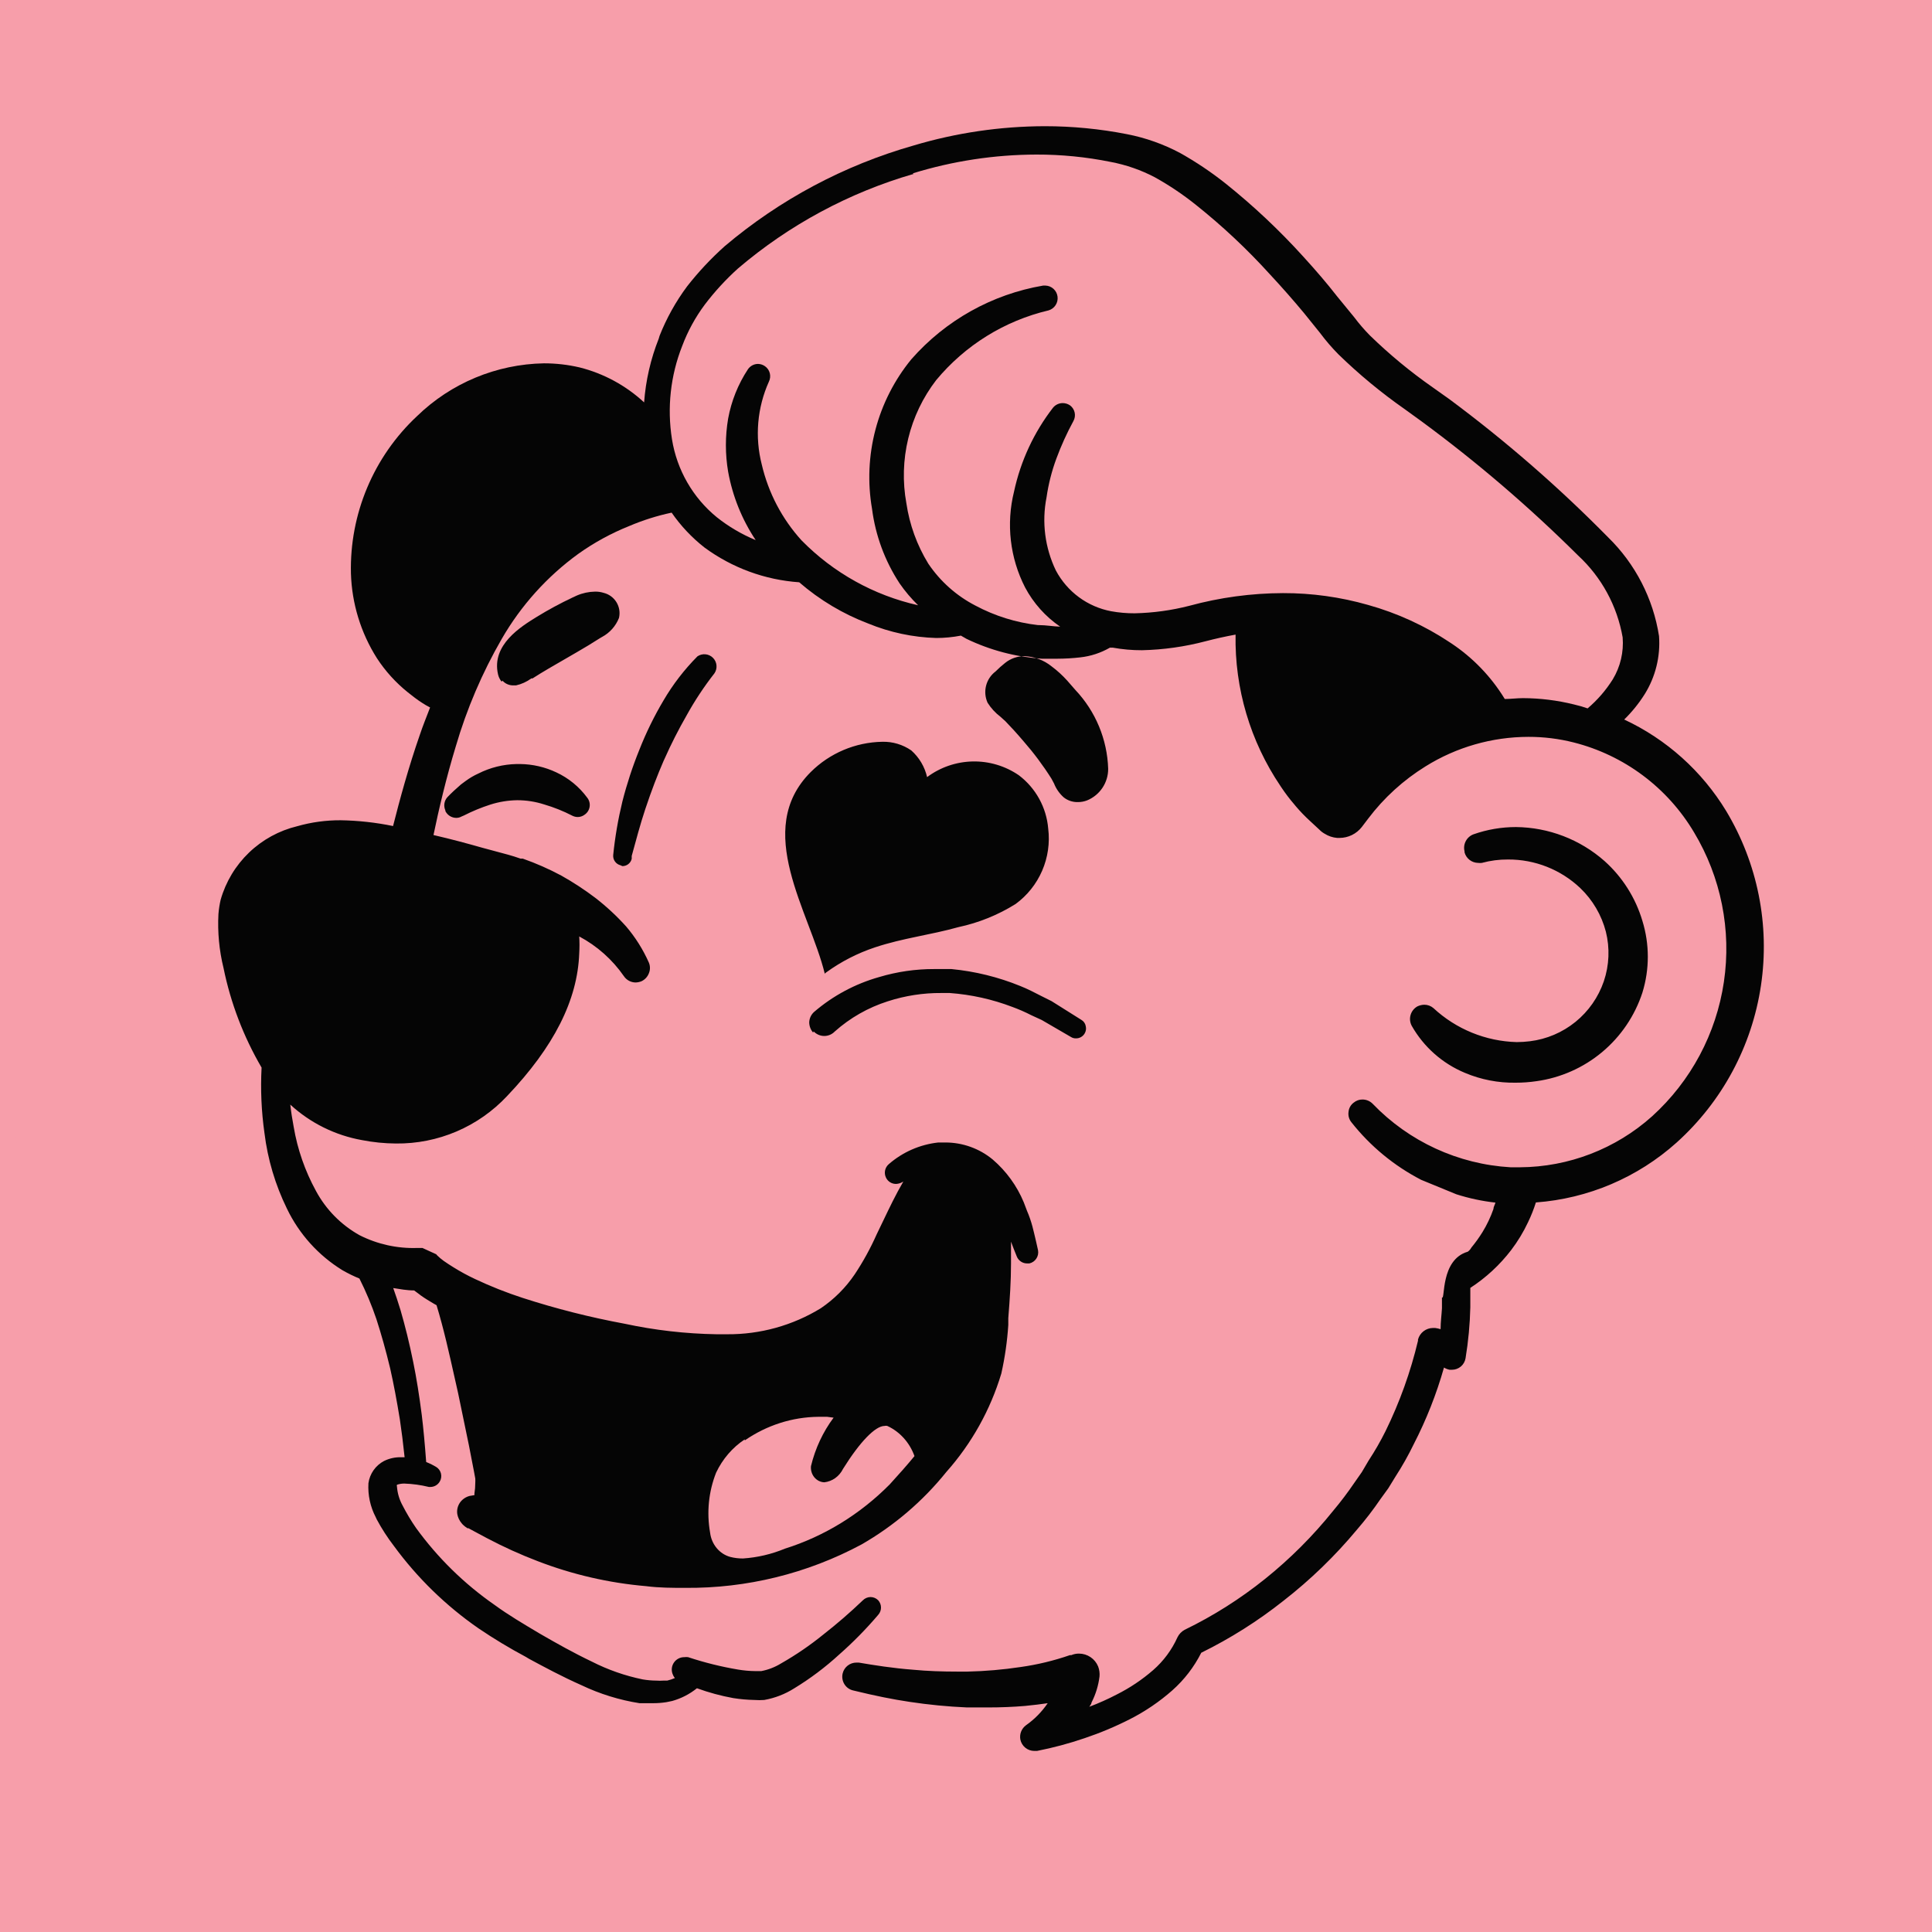
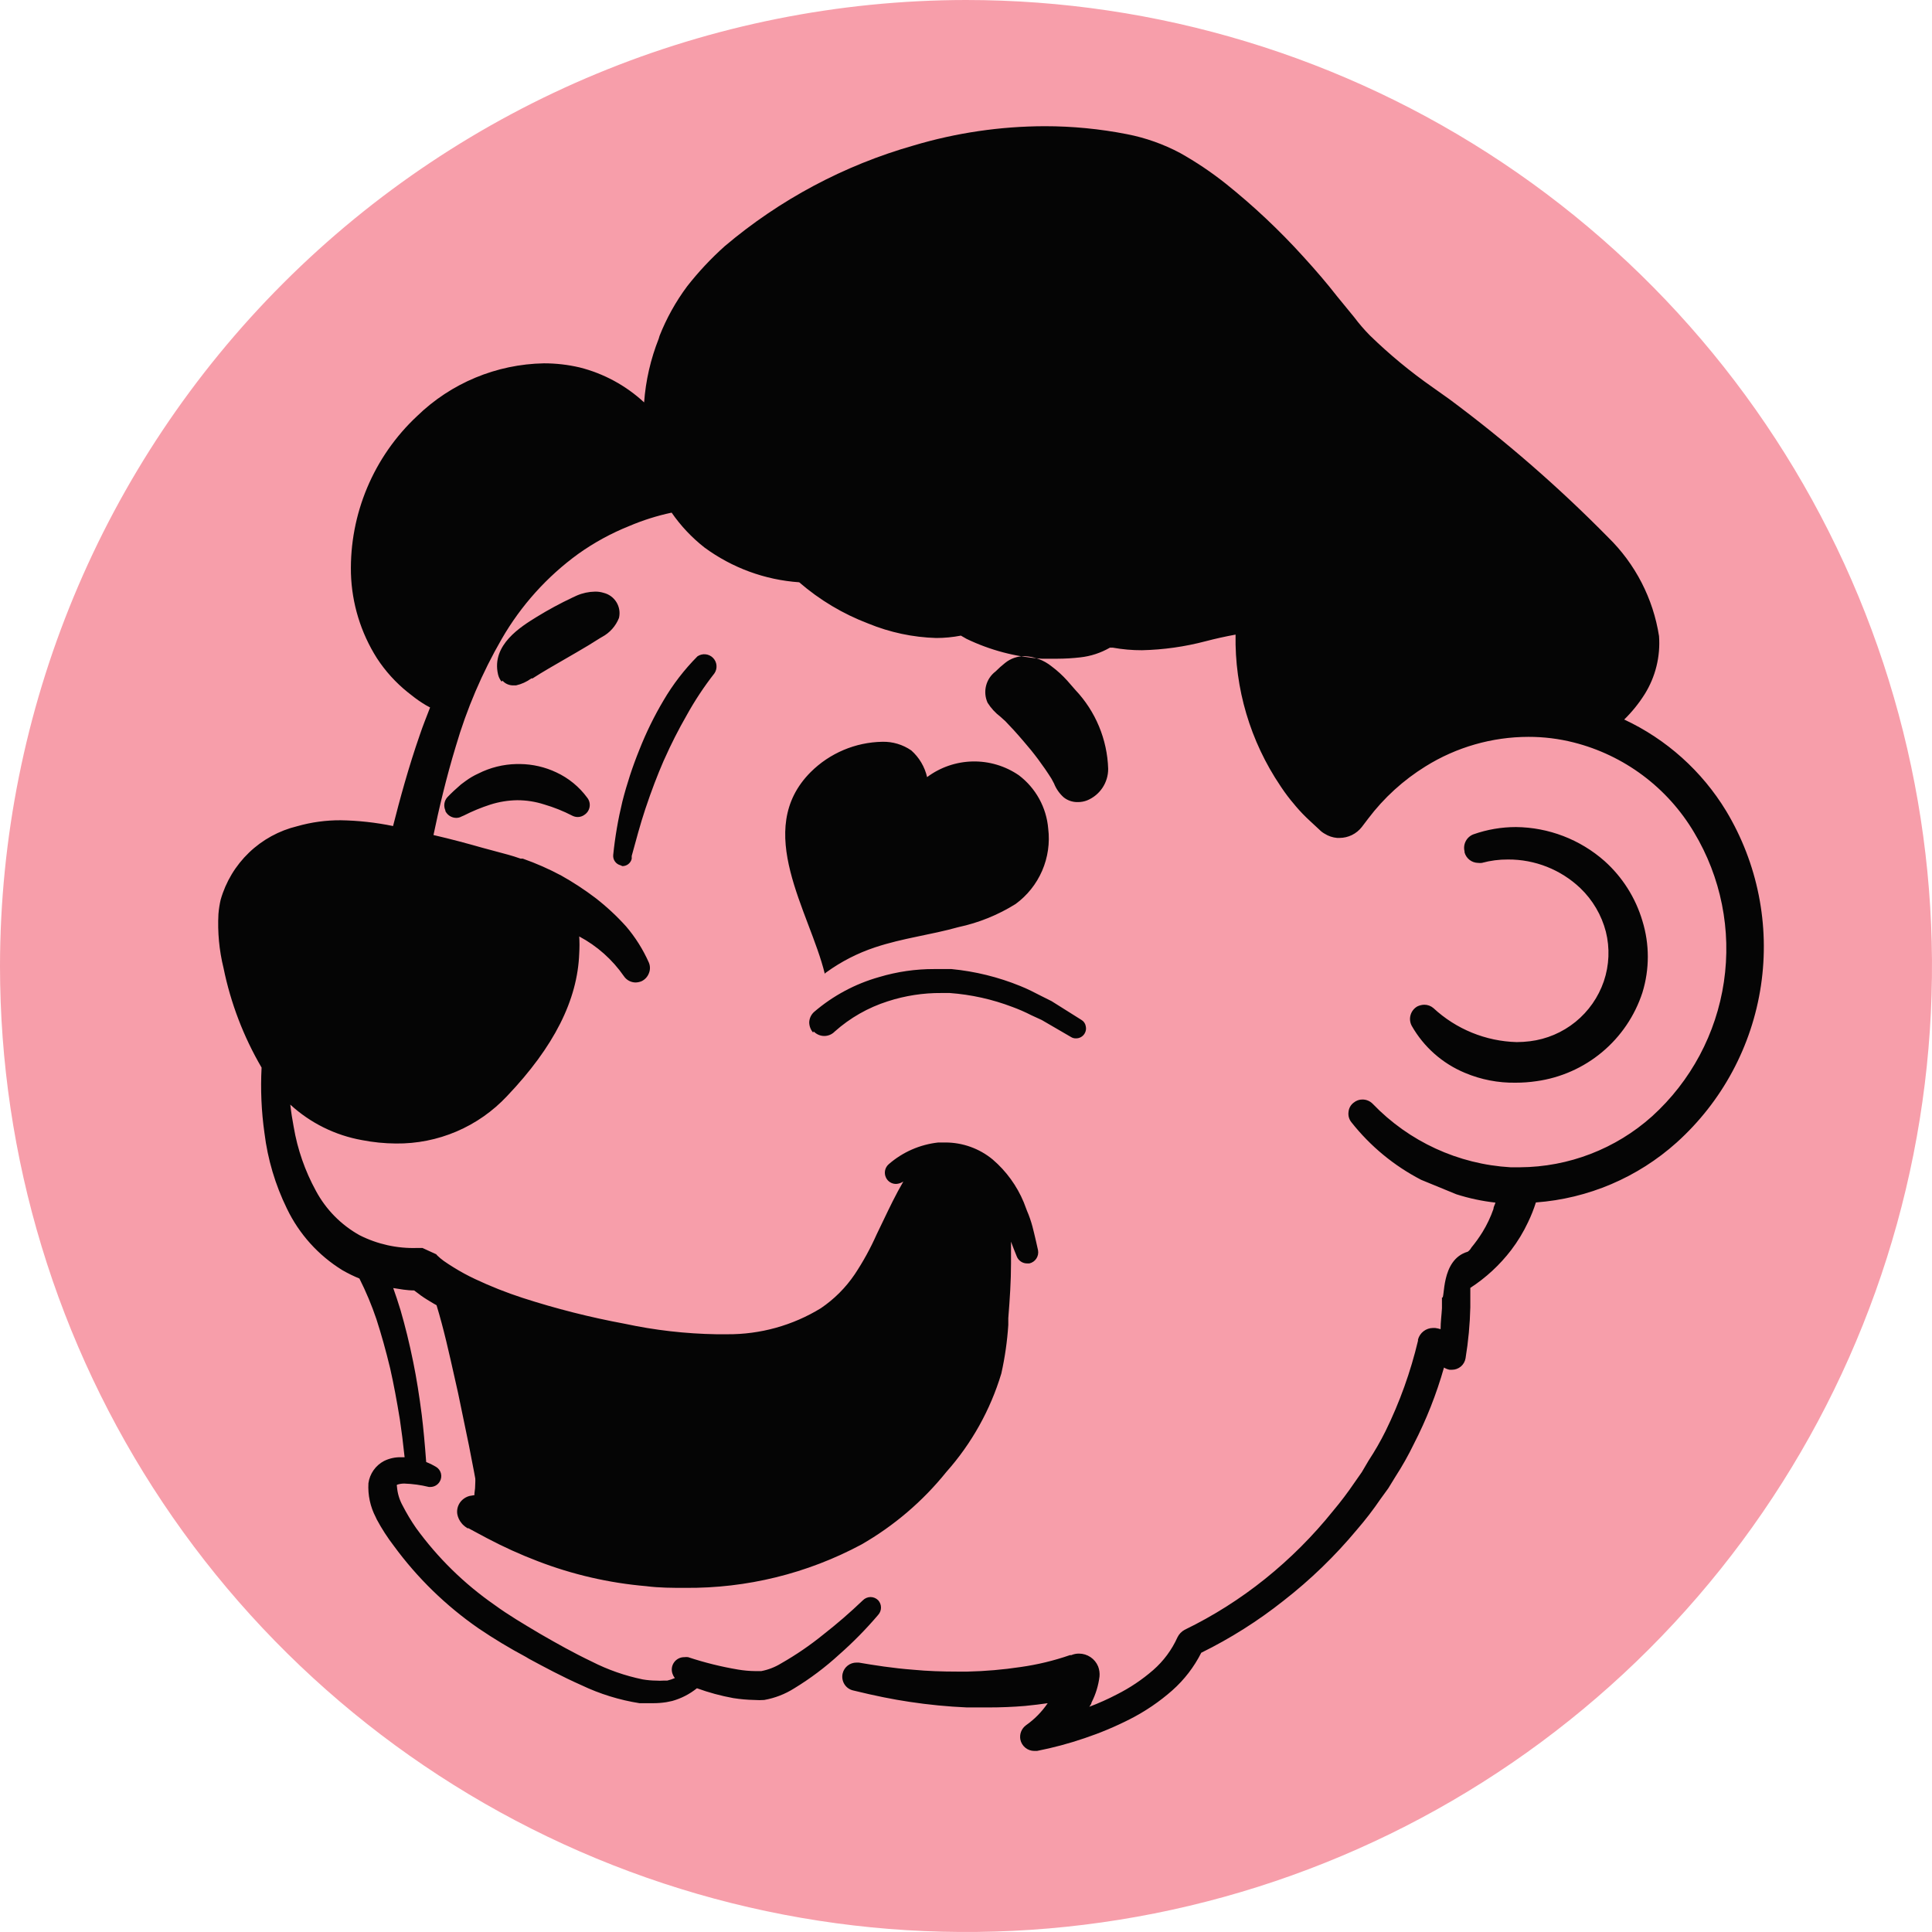
<svg xmlns="http://www.w3.org/2000/svg" width="500" height="500" viewBox="0 0 500 500" fill="none">
-   <rect width="500" height="500" fill="#F79EAA" />
-   <path d="M108.82 149.609C107.904 149.44 107.084 148.92 106.523 148.153C105.962 147.386 105.701 146.428 105.794 145.471C106.269 140.952 107.648 136.583 109.844 132.644C111.933 128.819 114.557 125.333 117.63 122.299C120.747 119.006 124.428 116.34 128.486 114.437C130.303 113.705 132.232 113.316 134.182 113.287C136.453 113.262 138.683 113.923 140.596 115.189C142.509 116.455 144.022 118.271 144.95 120.414C145.25 121.065 145.423 121.772 145.458 122.493C145.493 123.214 145.39 123.935 145.154 124.615C144.919 125.294 144.555 125.919 144.084 126.452C143.614 126.986 143.046 127.418 142.413 127.724C141.709 128.089 140.932 128.278 140.144 128.276C139.133 128.276 138.144 127.977 137.293 127.415C136.441 126.853 135.763 126.051 135.339 125.103V124.782C135.204 124.432 134.96 124.138 134.646 123.947C134.332 123.755 133.965 123.677 133.603 123.724C133.059 123.737 132.52 123.83 132.002 124C128.991 125.206 126.217 126.966 123.815 129.195C121.185 131.426 118.904 134.062 117.052 137.011C115.191 139.774 113.903 142.905 113.27 146.207C113.152 147.138 112.714 147.994 112.036 148.619C111.358 149.243 110.485 149.595 109.576 149.609H108.953H108.82ZM113.759 112.184C109.29 116.641 105.761 122.005 103.395 127.94C101.029 133.874 99.877 140.25 100.01 146.667C100.198 152.874 102.012 158.913 105.26 164.138C106.854 166.688 108.82 168.968 111.09 170.897L112.113 171.632C112.864 172.25 113.651 172.818 114.471 173.333C116.583 168.858 118.945 164.514 121.546 160.322C127.522 150.484 135.435 142.056 144.772 135.586C149.447 132.407 154.464 129.8 159.722 127.816C163.065 126.504 166.502 125.459 170 124.69C168.809 121.925 167.885 119.045 167.241 116.092C165.261 112.135 162.439 108.693 158.986 106.025C155.534 103.358 151.541 101.533 147.308 100.69C145.187 100.228 143.024 99.997 140.856 100C130.634 100.268 120.916 104.638 113.759 112.184" fill="#F79EAA" />
  <path d="M326.667 160.557C326.762 173.818 330.632 186.739 337.772 197.63L338.122 198.14C338.958 199.37 339.864 200.546 340.833 201.662L341.402 202.311C342.3 203.425 343.279 204.463 344.331 205.415L345.643 206.667L346.124 205.971C350.829 199.366 356.621 193.715 363.22 189.288C369.379 185.182 376.196 182.308 383.333 180.808C380.282 176.885 376.632 173.533 372.533 170.891C366.52 167.06 360.009 164.187 353.207 162.364C347.499 160.773 341.619 159.978 335.717 160C332.796 160.018 329.878 160.188 326.972 160.51" fill="#F79EAA" />
  <circle cx="250" cy="250" r="226.667" fill="#050505" />
  <path d="M210.436 267.232C209.787 266.49 209.428 265.537 209.425 264.551C209.472 263.544 209.914 262.596 210.656 261.913C215.555 257.7 221.317 254.609 227.537 252.857C232.172 251.47 236.986 250.774 241.824 250.791C243.274 250.791 244.681 250.791 246.22 250.791C252.351 251.379 258.364 252.86 264.067 255.187C265.957 255.935 267.716 256.858 269.43 257.737L272.155 259.1L279.848 263.935C280.147 264.105 280.405 264.339 280.602 264.62C280.8 264.902 280.933 265.223 280.991 265.562C281.073 265.888 281.087 266.228 281.034 266.56C280.981 266.893 280.862 267.211 280.684 267.496C280.456 267.874 280.133 268.186 279.748 268.402C279.362 268.618 278.928 268.73 278.486 268.727C278.021 268.747 277.56 268.624 277.167 268.375L269.606 263.979L266.924 262.748C265.33 261.928 263.685 261.209 262.001 260.594C256.798 258.609 251.333 257.394 245.779 256.99H243.669C238.939 256.953 234.233 257.68 229.735 259.144C224.663 260.759 219.99 263.425 216.019 266.968C215.67 267.327 215.253 267.613 214.793 267.809C214.333 268.005 213.837 268.108 213.337 268.111C212.819 268.111 212.307 268.006 211.831 267.802C211.355 267.598 210.925 267.3 210.568 266.924M379.022 220.327C378.801 219.442 378.911 218.505 379.332 217.696C379.753 216.886 380.456 216.258 381.308 215.931C384.852 214.678 388.584 214.039 392.342 214.041C400.784 214.127 408.914 217.248 415.245 222.833C419.882 226.984 423.275 232.341 425.048 238.307C426.921 244.364 426.921 250.845 425.048 256.902C423.084 262.9 419.477 268.227 414.635 272.275C409.793 276.324 403.912 278.933 397.661 279.805C395.886 280.069 394.093 280.201 392.298 280.2C387.772 280.282 383.279 279.414 379.11 277.651C373.298 275.234 368.456 270.95 365.351 265.474C364.891 264.614 364.786 263.609 365.057 262.673C365.328 261.737 365.954 260.943 366.801 260.462C367.364 260.189 367.979 260.039 368.604 260.023C369.475 260.019 370.319 260.332 370.978 260.902C376.851 266.353 384.508 269.478 392.518 269.694C393.664 269.688 394.809 269.615 395.947 269.474C400.269 268.942 404.354 267.204 407.736 264.46C411.117 261.716 413.658 258.076 415.069 253.956C416.471 249.816 416.654 245.361 415.597 241.12C414.477 236.81 412.178 232.898 408.959 229.822C403.916 225.044 397.222 222.399 390.276 222.437C387.99 222.42 385.712 222.716 383.506 223.316C383.185 223.359 382.86 223.359 382.539 223.316C381.736 223.306 380.959 223.034 380.324 222.543C379.689 222.051 379.232 221.366 379.022 220.591M115.263 209.733C115.007 209.172 114.921 208.549 115.015 207.939C115.109 207.33 115.378 206.762 115.79 206.304C116.845 205.205 118.032 204.106 119.307 203.007L120.494 202.128C121.521 201.368 122.627 200.72 123.791 200.193C126.861 198.64 130.242 197.799 133.682 197.732H134.605C137.845 197.769 141.039 198.503 143.969 199.886C147.144 201.362 149.895 203.615 151.969 206.436C152.229 206.762 152.42 207.138 152.528 207.541C152.636 207.944 152.66 208.365 152.598 208.777C152.536 209.19 152.39 209.585 152.168 209.939C151.947 210.292 151.654 210.596 151.31 210.832C150.792 211.228 150.16 211.444 149.508 211.447C149.018 211.44 148.536 211.32 148.101 211.095C145.781 209.899 143.352 208.927 140.847 208.194C138.589 207.465 136.231 207.094 133.858 207.095C131.484 207.129 129.129 207.514 126.868 208.238C124.526 208.994 122.248 209.935 120.054 211.051L119.439 211.315C119.023 211.55 118.553 211.671 118.076 211.667C117.491 211.663 116.918 211.496 116.421 211.186C115.924 210.875 115.523 210.433 115.263 209.908M209.821 199.798C214.75 194.901 221.38 192.098 228.328 191.973C231.008 191.902 233.641 192.688 235.845 194.215C237.891 196.035 239.32 198.447 239.933 201.116C243.344 198.568 247.468 197.152 251.725 197.065C255.982 196.978 260.159 198.226 263.671 200.633C265.837 202.271 267.633 204.347 268.944 206.725C270.254 209.103 271.049 211.731 271.276 214.436C271.733 218.146 271.191 221.911 269.707 225.342C268.224 228.773 265.852 231.746 262.836 233.955C258.297 236.791 253.299 238.814 248.065 239.933C240.68 241.999 233.779 242.747 226.482 245.164C221.97 246.659 217.714 248.838 213.865 251.626C213.865 251.626 213.425 251.89 213.469 252.066C209.557 235.933 194.786 214.832 209.821 199.798M275.277 206.348C274.173 205.357 273.315 204.123 272.771 202.743L272.112 201.512C269.951 198.089 267.526 194.841 264.858 191.797C263.1 189.731 261.605 188.104 260.198 186.654L258.88 185.467C257.573 184.474 256.456 183.252 255.583 181.862C254.958 180.48 254.822 178.925 255.197 177.455C255.573 175.985 256.437 174.687 257.649 173.773C258.423 172.99 259.245 172.256 260.11 171.575C261.538 170.417 263.327 169.794 265.166 169.817C267.718 169.927 270.167 170.852 272.155 172.455C273.621 173.55 274.976 174.787 276.2 176.147L278.31 178.565C283.537 184.098 286.556 191.355 286.794 198.962C286.803 200.713 286.289 202.427 285.318 203.883C284.347 205.34 282.963 206.474 281.343 207.139C280.574 207.441 279.752 207.59 278.925 207.579C277.602 207.61 276.311 207.174 275.277 206.348M160.585 223.932C160.008 223.788 159.502 223.443 159.156 222.96C158.809 222.477 158.646 221.886 158.695 221.294C159.169 216.629 159.963 212.003 161.069 207.447C162.229 202.883 163.698 198.403 165.465 194.039C167.202 189.63 169.289 185.367 171.707 181.291C174.146 177.126 177.1 173.286 180.499 169.861C181.108 169.448 181.843 169.26 182.575 169.33C183.308 169.399 183.993 169.722 184.514 170.243C185.034 170.763 185.357 171.448 185.426 172.181C185.496 172.914 185.308 173.648 184.895 174.257C182.207 177.694 179.796 181.34 177.686 185.159C175.589 188.81 173.682 192.566 171.971 196.413L171.707 196.984C170.169 200.545 168.63 204.501 167.004 209.381C165.685 213.337 164.586 217.514 163.487 221.514V222.261C163.357 222.803 163.048 223.286 162.609 223.629C162.17 223.973 161.627 224.157 161.069 224.152V224.152L160.585 223.932ZM129.813 176.411C129.364 175.86 129.048 175.214 128.89 174.521C127.132 166.872 134.825 162.168 138.957 159.618C141.927 157.796 144.994 156.138 148.145 154.651L149.288 154.123C150.775 153.483 152.372 153.14 153.991 153.112C154.736 153.097 155.478 153.201 156.189 153.42C157.581 153.754 158.785 154.626 159.535 155.846C160.285 157.066 160.52 158.533 160.19 159.926C159.354 162.036 157.796 163.781 155.794 164.85L155.266 165.157C153.288 166.432 151.31 167.619 149.332 168.762L146.298 170.52C143.485 172.147 140.54 173.817 137.814 175.576H137.506C136.326 176.444 134.979 177.057 133.55 177.378H132.891C132.354 177.393 131.819 177.291 131.326 177.078C130.832 176.866 130.391 176.548 130.033 176.147M170.696 86.909C172.5 82.351 174.894 78.05 177.818 74.116C180.755 70.361 184.021 66.874 187.577 63.698C201.81 51.658 218.444 42.786 236.373 37.674C247.414 34.373 258.874 32.686 270.397 32.662C277.54 32.66 284.665 33.352 291.674 34.728C296.478 35.661 301.115 37.305 305.433 39.608C309.566 41.925 313.506 44.571 317.214 47.521C324.389 53.262 331.092 59.569 337.26 66.379C340.513 69.94 343.415 73.325 346.052 76.71C347.503 78.468 348.954 80.271 350.448 82.073C351.701 83.747 353.067 85.333 354.537 86.821C359.571 91.722 364.996 96.207 370.758 100.229L375.154 103.35C389.722 114.176 403.434 126.11 416.168 139.045C423.214 145.923 427.842 154.9 429.356 164.63C429.74 169.891 428.447 175.139 425.664 179.62C424.156 182.019 422.37 184.233 420.345 186.214C431.278 191.322 440.455 199.551 446.721 209.865C454.881 223.429 458.067 239.41 455.733 255.066C453.399 270.723 445.69 285.08 433.928 295.674C423.833 304.738 411.016 310.196 397.485 311.192C396.937 312.939 396.261 314.644 395.463 316.291C394.261 318.859 392.787 321.291 391.067 323.545C388.132 327.375 384.564 330.675 380.517 333.304C380.517 334.974 380.517 336.645 380.517 338.315C380.414 342.735 380.003 347.141 379.286 351.503C379.15 352.338 378.722 353.097 378.077 353.645C377.433 354.193 376.615 354.493 375.769 354.493H375.154C374.64 354.39 374.149 354.197 373.703 353.921C371.761 360.774 369.139 367.415 365.878 373.747C364.483 376.625 362.912 379.414 361.174 382.099L359.284 385.177L357.306 387.902C355.412 390.687 353.358 393.358 351.152 395.903C345.501 402.693 339.133 408.854 332.161 414.278C325.567 419.506 318.435 424.015 310.884 427.73C309.019 431.43 306.469 434.741 303.367 437.489C300.07 440.393 296.422 442.874 292.509 444.874C288.696 446.821 284.743 448.481 280.684 449.842C276.66 451.217 272.548 452.319 268.375 453.139H267.672C266.824 453.136 266.003 452.842 265.347 452.306C264.69 451.769 264.239 451.023 264.067 450.193C263.938 449.504 264.005 448.792 264.262 448.139C264.518 447.486 264.954 446.918 265.518 446.501C267.724 444.952 269.63 443.015 271.144 440.786C269.386 441.05 267.496 441.27 265.342 441.489C262.265 441.753 259.011 441.885 255.67 441.885H250.263C245.274 441.669 240.299 441.185 235.361 440.434C230.965 439.775 226.569 438.896 220.811 437.489C220.34 437.384 219.895 437.186 219.503 436.907C219.11 436.628 218.778 436.273 218.525 435.862C218.269 435.446 218.098 434.983 218.023 434.5C217.947 434.017 217.968 433.524 218.085 433.049C218.282 432.255 218.74 431.55 219.386 431.048C220.032 430.546 220.827 430.275 221.646 430.279H222.261C226.13 430.939 231.053 431.73 236.329 432.126C239.977 432.477 243.846 432.609 247.846 432.609H250.351C254.973 432.508 259.584 432.112 264.155 431.422C268.494 430.811 272.763 429.78 276.903 428.345H277.255C277.88 428.079 278.554 427.945 279.233 427.95C280.3 427.95 281.342 428.267 282.227 428.863C283.112 429.458 283.799 430.303 284.201 431.291C284.514 432.117 284.634 433.004 284.552 433.884C284.262 436.23 283.563 438.506 282.486 440.61C282.486 440.962 282.135 441.357 281.915 441.709C284.366 440.786 286.759 439.714 289.08 438.5C292.451 436.802 295.596 434.69 298.444 432.214C301.125 429.871 303.269 426.977 304.73 423.729C305.13 422.909 305.775 422.233 306.576 421.795C313.995 418.195 320.984 413.771 327.413 408.607C333.895 403.401 339.791 397.505 344.997 391.023C346.983 388.659 348.847 386.194 350.58 383.638L352.426 381L354.185 378.011C355.802 375.552 357.27 372.997 358.581 370.362C362.238 362.902 365.054 355.058 366.977 346.976V346.668C367.208 345.816 367.71 345.062 368.408 344.522C369.107 343.983 369.963 343.686 370.846 343.679H371.417C371.893 343.746 372.363 343.849 372.824 343.986C372.824 342.052 373.088 340.25 373.176 338.579C373.176 337.656 373.176 336.689 373.176 335.766C374.055 336.645 372.692 326.007 379.857 323.94C380.241 323.663 380.557 323.303 380.781 322.885C381.84 321.606 382.809 320.255 383.682 318.841C384.827 316.968 385.77 314.979 386.495 312.907C386.495 312.379 386.847 311.852 387.023 311.236C383.59 310.853 380.203 310.131 376.912 309.082L367.812 305.345C360.797 301.721 354.637 296.641 349.745 290.443C349.442 290.072 349.219 289.642 349.091 289.18C348.962 288.719 348.931 288.236 348.998 287.762C349.038 287.284 349.181 286.822 349.416 286.404C349.651 285.987 349.973 285.625 350.36 285.344C350.991 284.824 351.785 284.544 352.602 284.552C353.093 284.551 353.579 284.648 354.032 284.836C354.485 285.025 354.895 285.302 355.24 285.651C364.64 295.436 377.389 301.309 390.935 302.092H393.353C405.982 302.021 418.147 297.33 427.554 288.904C437.595 279.805 444.166 267.503 446.146 254.099C448.127 240.694 445.393 227.017 438.412 215.403C435.009 209.671 430.507 204.666 425.167 200.676C419.826 196.685 413.751 193.788 407.289 192.149C403.452 191.177 399.509 190.69 395.551 190.698C386.131 190.711 376.903 193.361 368.911 198.347C363.183 201.894 358.161 206.469 354.097 211.843L352.426 214.041C351.742 214.915 350.868 215.622 349.87 216.109C348.873 216.596 347.778 216.851 346.668 216.854H346.052C344.895 216.757 343.779 216.38 342.799 215.755C342.295 215.473 341.836 215.117 341.436 214.7L339.019 212.458C337.725 211.275 336.506 210.012 335.37 208.678L334.974 208.194C333.771 206.799 332.655 205.331 331.633 203.798L331.37 203.402C323.568 191.849 319.516 178.173 319.764 164.234C317.127 164.718 314.533 165.289 312.027 165.949C306.643 167.37 301.11 168.152 295.542 168.278C293.022 168.287 290.506 168.066 288.025 167.619H287.234C284.885 168.974 282.28 169.828 279.585 170.125C277.6 170.354 275.604 170.471 273.606 170.476C272.288 170.476 270.925 170.476 269.606 170.476C262.846 170.019 256.236 168.273 250.132 165.333L248.681 164.498C246.581 164.905 244.446 165.111 242.307 165.113C236.268 164.938 230.311 163.672 224.723 161.377C218.179 158.893 212.123 155.277 206.831 150.694C197.965 150.08 189.457 146.954 182.302 141.683C179.037 139.122 176.177 136.084 173.817 132.671C170.051 133.472 166.37 134.635 162.827 136.144C158.16 138.013 153.733 140.434 149.639 143.353C141.577 149.212 134.837 156.701 129.857 165.333C124.786 174.113 120.786 183.47 117.944 193.204C115.482 201.292 113.549 209.513 112.186 216.107C116.933 217.206 120.978 218.305 124.846 219.404L128.275 220.327C130.429 220.899 132.671 221.47 134.737 222.217H135.308C138.742 223.425 142.078 224.894 145.287 226.613C148.346 228.33 151.283 230.254 154.079 232.372C156.945 234.593 159.608 237.064 162.036 239.757C164.441 242.578 166.425 245.732 167.927 249.121C168.112 249.559 168.207 250.03 168.207 250.505C168.207 250.981 168.112 251.452 167.927 251.89C167.578 252.806 166.883 253.548 165.993 253.956C165.516 254.145 165.01 254.249 164.498 254.264C163.898 254.26 163.308 254.109 162.78 253.826C162.251 253.542 161.8 253.135 161.465 252.637C158.485 248.337 154.521 244.81 149.903 242.351C149.994 243.815 149.994 245.283 149.903 246.747C149.464 258.792 143.397 270.881 131.22 283.673C127.542 287.601 123.085 290.719 118.136 292.831C113.186 294.943 107.851 296.001 102.47 295.938C99.519 295.919 96.575 295.625 93.678 295.059C86.747 293.821 80.313 290.634 75.127 285.871C75.347 287.849 75.655 289.784 76.006 291.63C76.987 297.437 78.934 303.039 81.765 308.203C84.358 313.028 88.278 317.01 93.063 319.676C97.675 322.009 102.8 323.143 107.965 322.973H109.328L112.889 324.6L113.153 324.908C113.675 325.416 114.233 325.886 114.823 326.314C115.659 326.886 116.494 327.457 117.373 327.985C119.172 329.106 121.036 330.119 122.956 331.018C126.952 332.902 131.063 334.532 135.265 335.898C143.903 338.693 152.713 340.925 161.641 342.58C169.475 344.263 177.455 345.176 185.467 345.305H188.192C196.736 345.368 205.126 343.038 212.414 338.579C215.879 336.237 218.864 333.252 221.206 329.787C223.384 326.51 225.281 323.054 226.877 319.457L228.592 315.896C230.174 312.599 231.8 309.17 233.779 305.785L233.295 306.049C232.854 306.259 232.376 306.379 231.889 306.4C231.346 306.403 230.815 306.252 230.355 305.964C229.896 305.676 229.528 305.263 229.295 304.774C229.012 304.199 228.927 303.546 229.055 302.918C229.182 302.289 229.514 301.721 229.998 301.301C233.601 298.157 238.081 296.194 242.835 295.674H244.724C249.17 295.687 253.473 297.24 256.901 300.07C260.414 303.082 263.169 306.876 264.946 311.148L265.781 313.346C266.349 314.658 266.819 316.01 267.188 317.39L267.628 319.149C267.98 320.643 268.331 322.094 268.639 323.545C268.783 324.296 268.63 325.073 268.212 325.713C267.793 326.353 267.143 326.805 266.397 326.974H265.825C265.249 326.979 264.684 326.81 264.205 326.488C263.727 326.166 263.357 325.707 263.144 325.171C262.572 323.853 262.133 322.578 261.649 321.347V326.974C261.649 331.589 261.342 336.161 260.946 341.129V342.887C260.672 347.118 260.07 351.322 259.143 355.46C256.307 364.894 251.447 373.595 244.901 380.956C238.807 388.528 231.352 394.894 222.921 399.727C208.907 407.231 193.23 411.086 177.334 410.937C173.993 410.937 170.608 410.937 167.223 410.497C157.617 409.675 148.175 407.499 139.177 404.035C134.663 402.313 130.259 400.316 125.989 398.057L122.868 396.386L121.241 395.507H120.978C120.552 395.241 120.154 394.931 119.791 394.584L119.483 394.232C118.895 393.541 118.501 392.707 118.34 391.815C118.242 391.134 118.315 390.44 118.553 389.796C118.791 389.151 119.186 388.576 119.703 388.122C120.219 387.662 120.837 387.331 121.505 387.155L122.78 386.935C122.8 386.804 122.8 386.671 122.78 386.539C122.927 385.624 123.001 384.697 123 383.77C123.026 383.389 123.026 383.007 123 382.627L122.692 380.956L121.373 374.143L118.56 360.559L117.681 356.647C116.274 350.36 114.823 343.81 112.977 337.788L112.273 337.392C111.174 336.733 110.031 336.073 108.932 335.282L108.537 334.974L107.174 333.963C105.284 333.963 103.482 333.612 101.767 333.348C102.383 335.062 102.998 336.909 103.657 339.063C104.844 343.151 105.943 347.547 106.954 352.558C107.79 356.647 108.493 361.087 109.152 366.186C109.592 369.791 109.944 373.659 110.295 378.363C111.164 378.702 112.002 379.114 112.801 379.594C113.121 379.776 113.402 380.02 113.627 380.312C113.851 380.604 114.016 380.937 114.11 381.294C114.204 381.65 114.226 382.021 114.175 382.386C114.124 382.751 114.001 383.102 113.812 383.418C113.567 383.843 113.215 384.197 112.791 384.443C112.366 384.69 111.885 384.822 111.394 384.825V384.825H110.999C108.911 384.31 106.774 384.015 104.624 383.946C103.981 383.941 103.343 384.045 102.734 384.253C102.677 384.41 102.677 384.581 102.734 384.737C102.863 386.449 103.358 388.112 104.185 389.617C105.215 391.624 106.375 393.563 107.658 395.419C113.262 403.15 120.128 409.882 127.967 415.333C131.572 417.971 135.396 420.213 139.441 422.63L140.276 423.114C144.012 425.268 148.452 427.774 153.156 430.016C157.325 432.139 161.761 433.691 166.344 434.632C167.506 434.828 168.683 434.931 169.861 434.939C170.461 434.983 171.063 434.983 171.663 434.939H172.674C173.352 434.779 174.014 434.559 174.653 434.28C174.405 433.979 174.211 433.636 174.081 433.269C173.886 432.778 173.814 432.246 173.873 431.721C173.933 431.196 174.121 430.694 174.421 430.259C174.721 429.824 175.124 429.47 175.594 429.228C176.064 428.986 176.586 428.864 177.114 428.873C177.435 428.83 177.761 428.83 178.082 428.873C182.301 430.271 186.622 431.344 191.006 432.082C192.458 432.328 193.928 432.46 195.402 432.477H197.028C198.833 432.131 200.561 431.461 202.128 430.499C205.992 428.301 209.668 425.787 213.118 422.982C216.647 420.223 220.036 417.288 223.272 414.19C223.534 413.917 223.848 413.699 224.195 413.548C224.542 413.397 224.916 413.316 225.295 413.311C226.038 413.317 226.749 413.617 227.273 414.146C227.742 414.664 228.002 415.338 228.002 416.036C228.002 416.735 227.742 417.409 227.273 417.927C224.168 421.579 220.804 425.002 217.206 428.169C213.605 431.476 209.689 434.42 205.513 436.961C203.152 438.45 200.524 439.465 197.776 439.951C196.942 440.014 196.104 440.014 195.27 439.951C193.429 439.916 191.593 439.755 189.775 439.467C186.572 438.885 183.425 438.032 180.367 436.917C178.475 438.442 176.291 439.564 173.949 440.214L172.455 440.522C171.291 440.704 170.115 440.792 168.938 440.786C167.795 440.786 166.652 440.786 165.509 440.786C160.3 439.964 155.236 438.395 150.475 436.126C145.507 433.928 140.848 431.422 136.935 429.312L136.056 428.785C131.871 426.552 127.807 424.102 123.879 421.444C115.409 415.584 107.98 408.347 101.899 400.035C100.251 397.886 98.781 395.608 97.503 393.221L97.239 392.65C95.826 389.944 95.172 386.905 95.349 383.858C95.516 382.645 95.971 381.49 96.674 380.489C97.378 379.487 98.31 378.668 99.393 378.099C100.759 377.427 102.267 377.096 103.789 377.132H104.712C104.317 373.351 103.921 370.274 103.481 367.329C102.69 362.493 101.899 358.229 100.976 354.141C99.833 349.393 98.69 345.349 97.415 341.393C96.196 337.792 94.727 334.282 93.019 330.886C91.508 330.265 90.039 329.546 88.623 328.732C82.399 324.903 77.409 319.363 74.248 312.775C71.244 306.636 69.282 300.04 68.445 293.257C67.649 287.638 67.399 281.955 67.698 276.288C63.027 268.298 59.7 259.596 57.851 250.527C56.725 245.958 56.281 241.247 56.532 236.548C56.633 235.305 56.824 234.071 57.104 232.856C58.426 228.211 60.958 224.001 64.442 220.656C67.925 217.312 72.235 214.953 76.93 213.821C80.59 212.779 84.378 212.261 88.183 212.282C92.733 212.359 97.266 212.859 101.723 213.777C103.438 207.007 105.723 198.567 108.669 190.126C109.416 187.885 110.295 185.731 111.306 183.093L110.251 182.522C108.945 181.748 107.696 180.882 106.515 179.928L105.504 179.137C102.404 176.644 99.718 173.677 97.547 170.345C93.37 163.756 91.046 156.163 90.821 148.365C90.647 140.765 92.082 133.214 95.028 126.207C97.975 119.199 102.369 112.893 107.921 107.702C116.733 99.138 128.474 94.25 140.76 94.03C143.867 94.026 146.965 94.38 149.991 95.085C156.232 96.652 161.977 99.767 166.696 104.141C167.11 98.486 168.385 92.927 170.476 87.656M0 250C0 299.445 14.662 347.78 42.132 388.893C69.603 430.005 108.648 462.048 154.329 480.97C200.011 499.892 250.277 504.843 298.772 495.196C347.268 485.55 391.813 461.74 426.777 426.777C461.74 391.813 485.55 347.268 495.196 298.772C504.842 250.277 499.892 200.011 480.97 154.329C462.048 108.648 430.005 69.603 388.892 42.133C347.78 14.662 299.445 0 250 0C183.717 0.07 120.169 26.431 73.3 73.3C26.431 120.169 0.07 183.717 0 250" fill="#F79EAA" />
-   <path d="M236.464 45.002C219.755 49.836 204.256 58.179 190.991 69.481C187.846 72.319 184.972 75.446 182.407 78.822C179.963 82.097 177.992 85.704 176.552 89.534C173.52 97.204 172.608 105.554 173.91 113.703C175.185 121.616 179.305 128.784 185.488 133.844C188.556 136.285 191.949 138.282 195.569 139.776C192.009 134.428 189.582 128.401 188.438 122.069C187.668 117.528 187.668 112.888 188.438 108.347C189.268 103.795 191.005 99.459 193.544 95.598C193.834 95.162 194.227 94.804 194.688 94.557C195.148 94.31 195.663 94.181 196.185 94.182C196.816 94.196 197.428 94.396 197.946 94.757C198.57 95.182 199.021 95.819 199.215 96.551C199.409 97.283 199.334 98.061 199.003 98.741C195.962 105.49 195.309 113.081 197.154 120.254C198.864 127.569 202.41 134.32 207.454 139.864C215.697 148.25 226.164 154.074 237.608 156.641C235.829 154.914 234.222 153.017 232.81 150.975C229.003 145.171 226.564 138.57 225.679 131.675C224.505 124.87 224.806 117.891 226.561 111.214C228.316 104.537 231.484 98.32 235.848 92.987C244.715 82.89 256.756 76.156 269.964 73.908H270.58C271.354 73.936 272.092 74.241 272.662 74.767C273.233 75.293 273.599 76.005 273.694 76.778C273.79 77.55 273.608 78.332 273.183 78.982C272.757 79.632 272.115 80.109 271.372 80.327C259.981 83.013 249.769 89.352 242.275 98.387C238.837 102.858 236.374 108.006 235.047 113.498C233.719 118.989 233.557 124.7 234.571 130.259C235.39 135.801 237.323 141.117 240.25 145.884C243.346 150.47 247.539 154.199 252.444 156.729C257.481 159.418 262.976 161.13 268.643 161.776H268.907C270.712 161.776 272.561 162.13 274.366 162.174C270.573 159.581 267.462 156.103 265.297 152.037C261.373 144.385 260.356 135.556 262.436 127.204C264.136 119.305 267.581 111.892 272.517 105.514C272.822 105.141 273.205 104.841 273.638 104.634C274.072 104.427 274.546 104.32 275.026 104.319C275.719 104.321 276.396 104.537 276.963 104.938C277.561 105.397 277.974 106.056 278.128 106.796C278.282 107.536 278.165 108.306 277.799 108.967C276.101 112.087 274.63 115.327 273.397 118.661C272.193 121.909 271.337 125.278 270.844 128.709C269.574 135.121 270.425 141.774 273.265 147.655C274.715 150.375 276.752 152.734 279.228 154.558C281.704 156.381 284.556 157.622 287.572 158.19C289.577 158.552 291.61 158.73 293.647 158.721C298.43 158.618 303.186 157.965 307.821 156.774C315.715 154.624 323.855 153.523 332.033 153.498C339.475 153.48 346.884 154.508 354.043 156.553C361.614 158.662 368.805 161.964 375.349 166.335C381.06 170.08 385.872 175.055 389.436 180.899C391.021 180.899 392.605 180.677 394.146 180.677C398.597 180.694 403.03 181.244 407.352 182.315C408.544 182.587 409.72 182.927 410.874 183.333C413.414 181.173 415.611 178.635 417.389 175.808C419.353 172.553 420.246 168.758 419.942 164.963C418.524 156.811 414.47 149.358 408.409 143.76C395.777 131.204 382.241 119.605 367.91 109.055L363.508 105.868C357.43 101.617 351.704 96.88 346.384 91.703C344.673 89.972 343.084 88.123 341.629 86.17L337.491 81.035C334.806 77.803 331.857 74.439 328.687 71.031C322.783 64.514 316.365 58.489 309.494 53.014C306.162 50.346 302.613 47.962 298.885 45.888C295.287 43.998 291.43 42.656 287.44 41.904C281.107 40.622 274.663 39.984 268.203 40C257.355 40.028 246.571 41.669 236.2 44.87" fill="#F79EAA" />
-   <path d="M192.742 372.51C189.571 374.602 187.006 377.581 185.33 381.119C183.39 386.021 182.849 391.418 183.772 396.642C183.947 398.124 184.538 399.516 185.469 400.638C186.401 401.759 187.629 402.559 188.994 402.932C190.07 403.205 191.172 403.339 192.279 403.333C196.003 403.086 199.669 402.229 203.144 400.79C213.301 397.597 222.596 391.894 230.265 384.152C232.624 381.565 234.73 379.201 236.667 376.837C236.046 375.104 235.104 373.521 233.896 372.18C232.688 370.839 231.239 369.768 229.634 369.031C229.399 368.968 229.153 368.968 228.918 369.031C226.518 369.031 222.516 373.179 218.179 380.138C217.705 381.096 217.015 381.915 216.17 382.522C215.325 383.129 214.351 383.505 213.336 383.617C212.842 383.602 212.358 383.478 211.912 383.255C211.466 383.032 211.069 382.713 210.745 382.32C210.42 381.926 210.176 381.466 210.028 380.967C209.88 380.469 209.83 379.944 209.882 379.424C210.982 374.857 212.976 370.586 215.736 366.89L214.052 366.667H211.819C205.039 366.73 198.419 368.851 192.742 372.778" fill="#F79EAA" />
</svg>